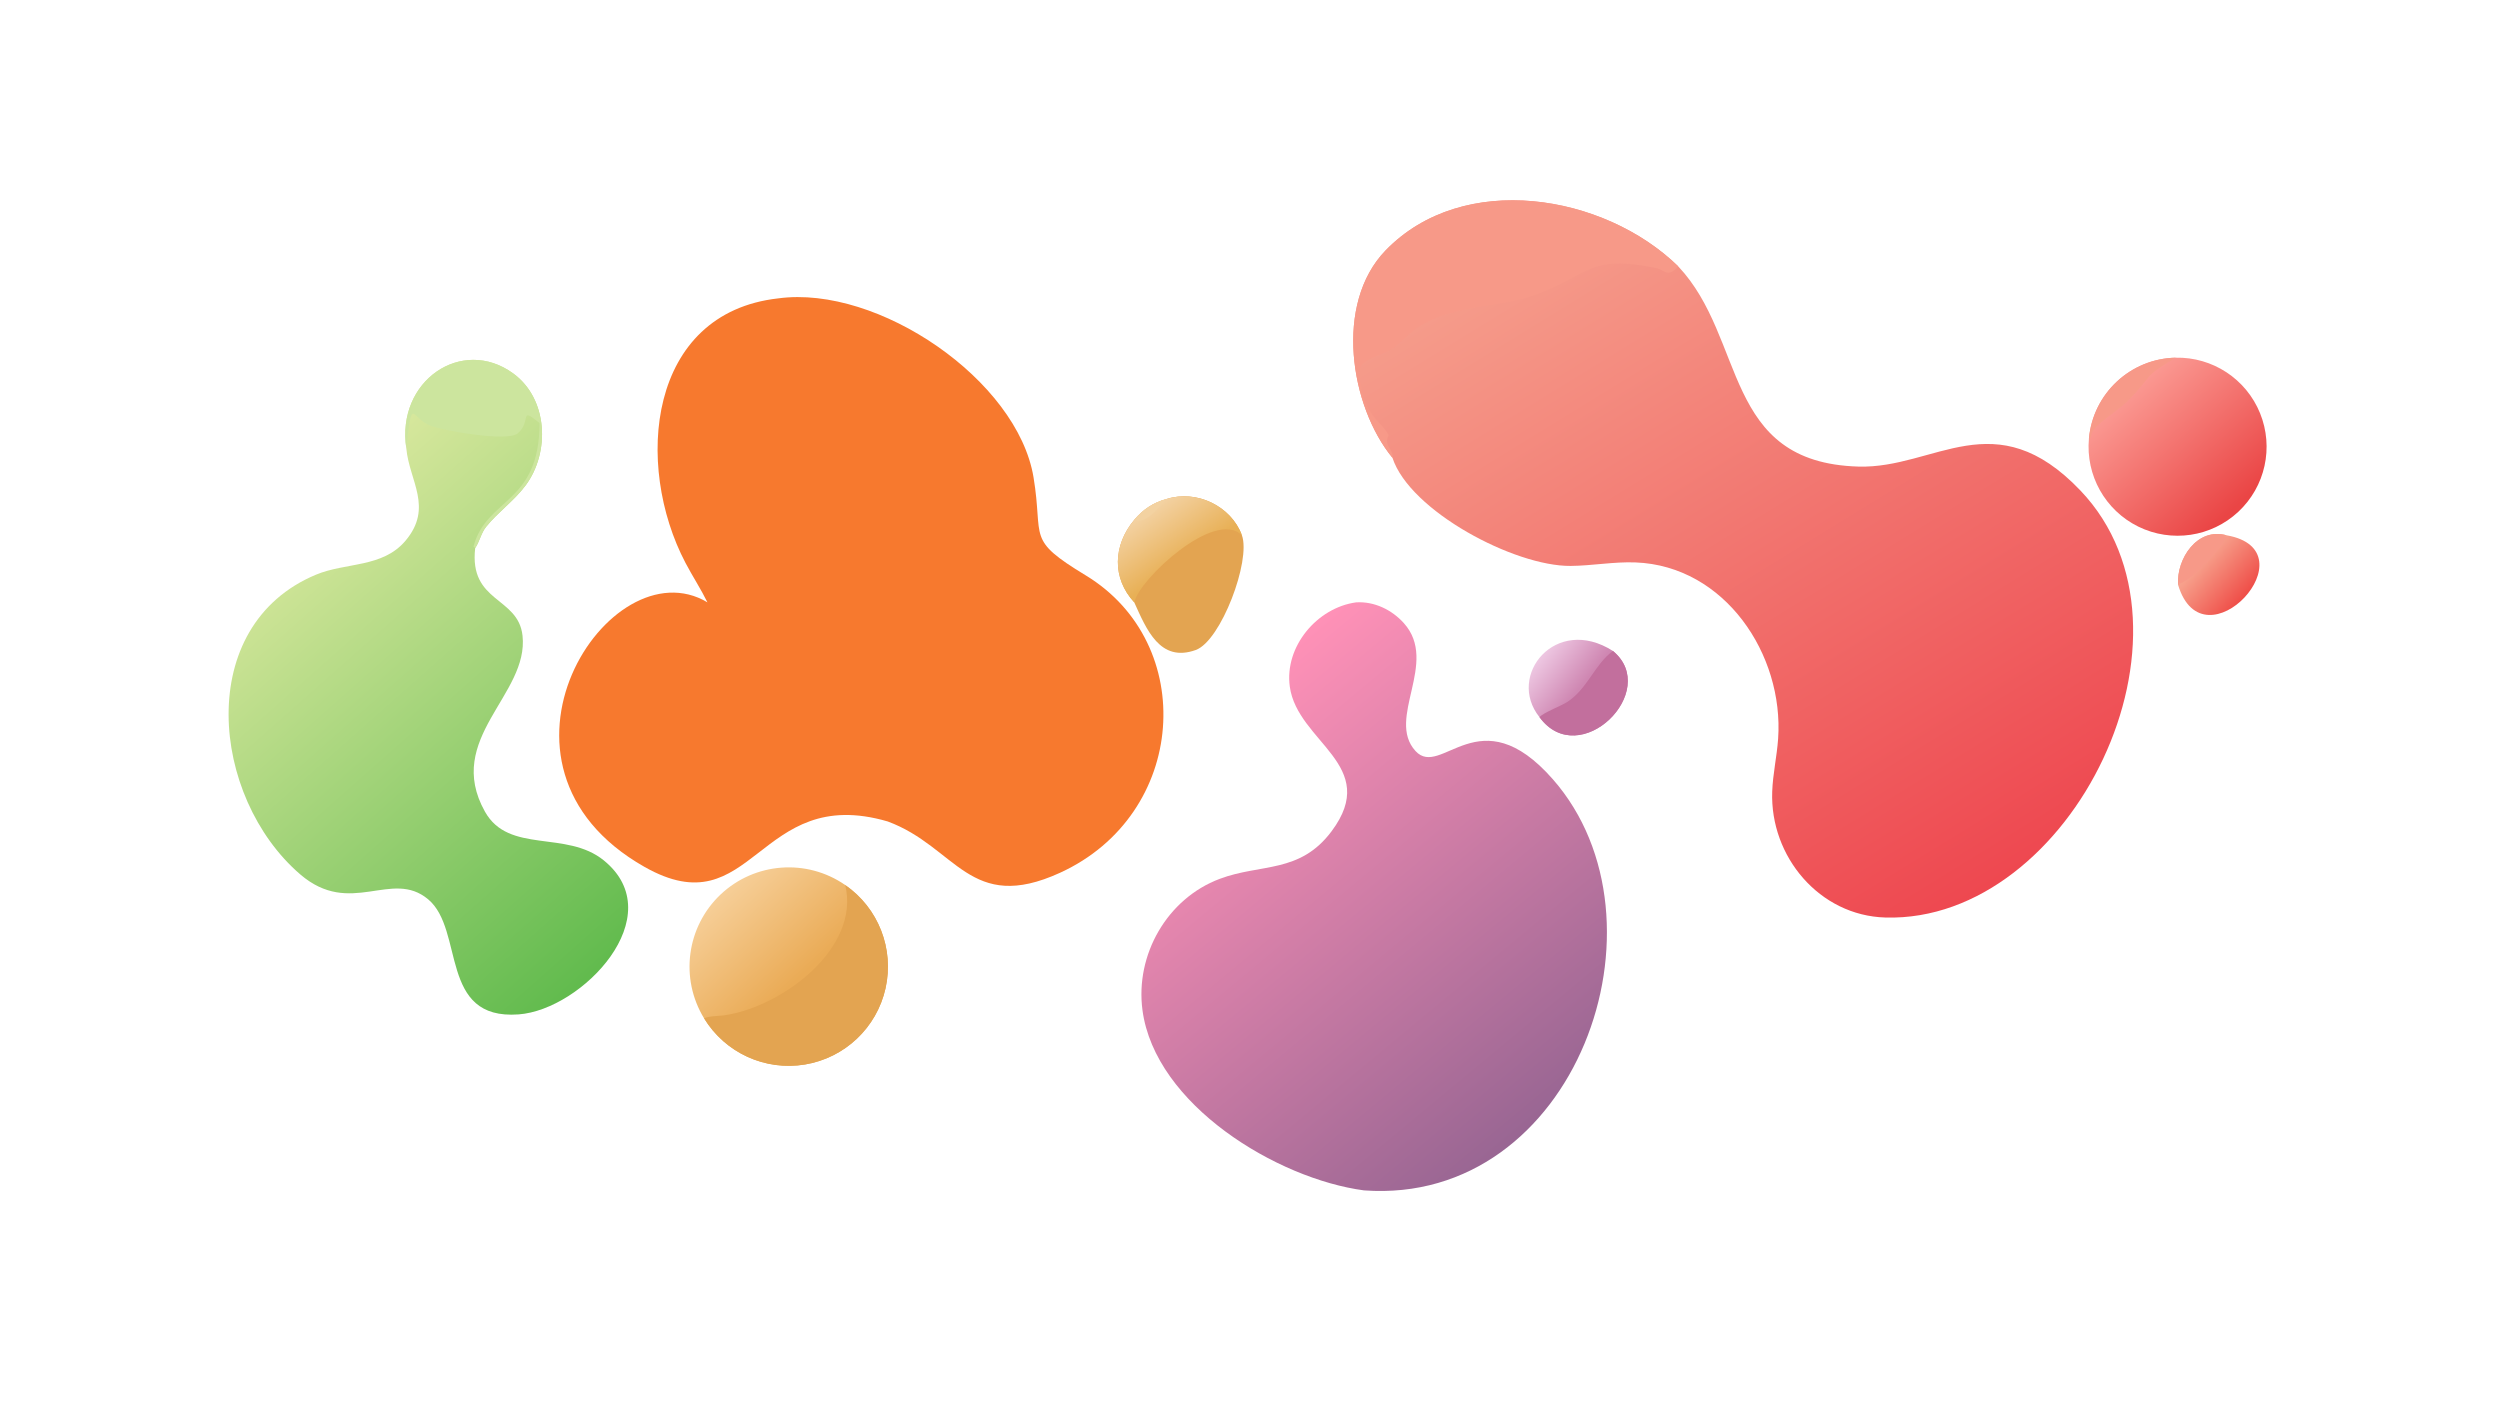
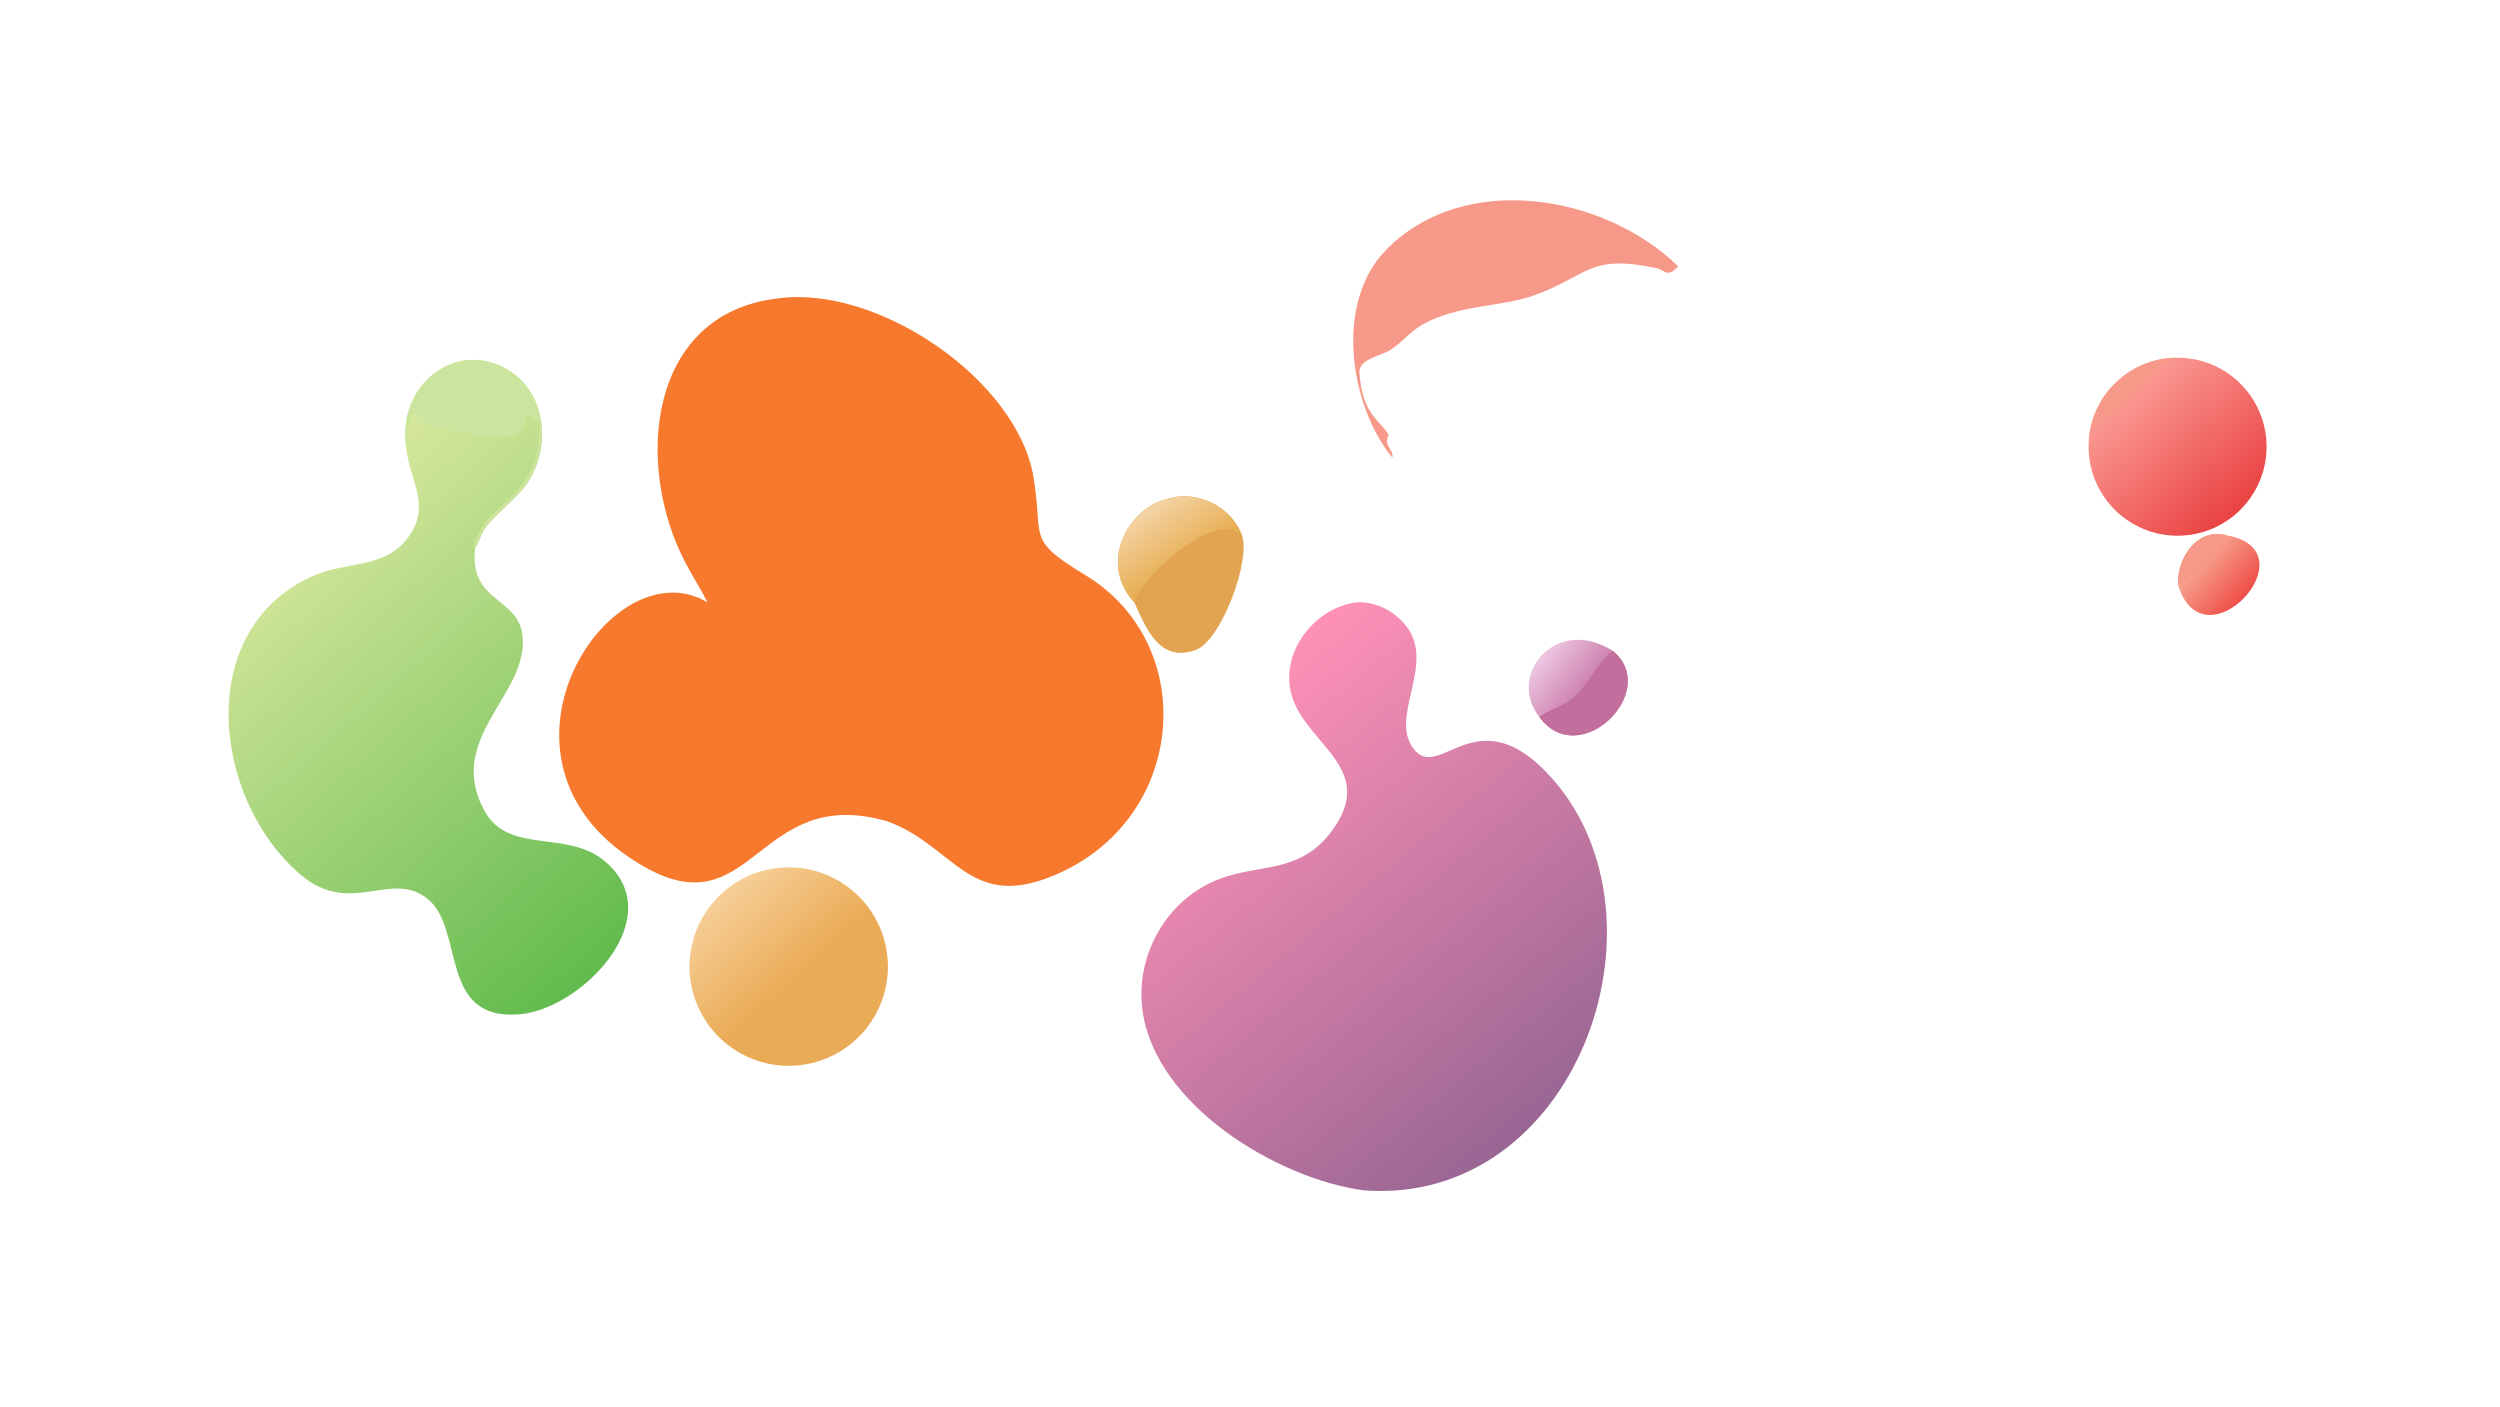
<svg xmlns="http://www.w3.org/2000/svg" width="3839" height="2160" viewBox="0 0 3839 2160">
  <defs>
    <linearGradient id="gradient_0" gradientUnits="userSpaceOnUse" x1="724.526" y1="322.202" x2="576.605" y2="81.438">
      <stop offset="0" stop-color="#EE4850" />
      <stop offset="1" stop-color="#F59B8A" />
    </linearGradient>
  </defs>
-   <path fill="url(#gradient_0)" transform="matrix(4.219 0 0 4.219 6.10352e-05 0)" d="M506.819 166.63C491.381 147.81 485.506 110.572 504.312 91.146C532.533 61.996 583.804 70.612 610.805 96.925C635.724 123.292 626.768 168.359 676.405 169.823C704.289 170.645 726.111 145.838 757.268 178.59C805.996 229.812 754.115 335.857 686.268 333.955C662.224 333.281 644.208 311.757 645.034 288.164C645.261 281.691 646.739 275.331 647.19 268.877C649.332 238.222 627.772 205.939 595.276 204.706C587.353 204.406 579.555 205.916 571.657 205.982C551.239 206.151 513.164 186.007 506.819 166.63Z" />
  <path fill="#F79988" transform="matrix(4.219 0 0 4.219 6.10352e-05 0)" d="M506.819 166.63C491.381 147.81 485.506 110.572 504.312 91.146C532.533 61.996 583.804 70.612 610.805 96.925C606.968 101.372 605.847 98.213 602.796 97.577C578.197 92.448 578.683 100.074 558.535 107.443C546.653 111.789 530.72 110.798 517.663 118.178C513.479 120.544 510.292 124.607 506.216 127.274C502.881 129.456 494.436 130.653 494.791 135.647C495.937 151.768 502.871 153.121 505.428 158.402L505.287 158.707C503.604 162.409 507.245 163.341 506.819 166.63Z" />
  <path fill="#F7792E" transform="matrix(4.219 0 0 4.219 6.10352e-05 0)" d="M283.276 108.597C319.59 103.683 370.313 138.317 376.179 173.734C379.912 196.268 373.187 196.079 395.173 209.421C436.15 234.286 432.212 296.434 385.855 317.652C352.942 332.716 348.164 308.249 323.092 298.985C275.531 285.112 274.348 338.107 234.531 315.497C169.269 278.438 221.878 197.891 257.49 219.24C255.068 214.324 252.064 209.749 249.518 204.906C230.732 169.174 235.751 113.919 283.276 108.597Z" />
  <defs>
    <linearGradient id="gradient_1" gradientUnits="userSpaceOnUse" x1="555.692" y1="410.677" x2="433.951" y2="264.188">
      <stop offset="0" stop-color="#996693" />
      <stop offset="1" stop-color="#FF91B7" />
    </linearGradient>
  </defs>
  <path fill="url(#gradient_1)" transform="matrix(4.219 0 0 4.219 6.10352e-05 0)" d="M493.618 219.24C500.234 218.854 506.611 221.942 510.989 226.834C523.826 241.18 504.357 261.498 515.206 273.353C524.599 283.617 538.4 253.074 565.213 283.649C610.437 335.219 573.539 438.874 496.465 433.269C464.824 429.065 420.42 402.134 415.83 367.679C413.149 347.549 424.748 327.103 443.935 319.881C458.95 314.23 473.092 318.037 484.661 302.553C502.665 278.455 472.268 270.176 469.455 249.951C467.421 235.319 479.43 221.155 493.618 219.24Z" />
  <defs>
    <linearGradient id="gradient_2" gradientUnits="userSpaceOnUse" x1="239.099" y1="332.977" x2="109.625" y2="186.75">
      <stop offset="0" stop-color="#62BB4E" />
      <stop offset="1" stop-color="#D6E79C" />
    </linearGradient>
  </defs>
  <path fill="url(#gradient_2)" transform="matrix(4.219 0 0 4.219 6.10352e-05 0)" d="M147.89 163.226C144.136 138.587 168.131 122.325 186.781 135.908C199.494 145.167 200.266 164.656 191.282 176.704C187.106 182.304 181.297 186.342 176.942 191.73C175.055 194.065 174.569 197.126 172.957 199.458C170.656 219.458 188.59 217.058 190.183 231.331C192.591 252.914 161.546 268.719 176.506 295.415C185.206 310.942 206.112 302.038 219.798 313.186C244.515 333.319 211.891 367.511 188.745 369.215C159.65 371.356 169.159 338.513 155.849 327.338C142.527 316.152 127.62 334.056 109.24 318.218C76.627 290.115 70.492 227.74 115.032 209.158C125.864 204.639 139.247 206.713 147.597 196.801C157.79 184.703 148.969 175.038 147.89 163.226Z" />
  <path fill="#CCE59E" transform="matrix(4.219 0 0 4.219 6.10352e-05 0)" d="M147.89 163.226C144.136 138.587 168.131 122.325 186.781 135.908C199.494 145.167 200.266 164.656 191.282 176.704C187.106 182.304 181.297 186.342 176.942 191.73C175.055 194.065 174.569 197.126 172.957 199.458L172.335 198.933C177.085 180.951 196.325 183.716 196.376 153.962C188.652 147.709 193.629 153.385 188.427 157.742C184.648 160.906 160.856 156.734 156.312 154.792C149.544 151.9 150.008 143.683 147.89 163.226Z" />
  <defs>
    <linearGradient id="gradient_3" gradientUnits="userSpaceOnUse" x1="290.899" y1="355.802" x2="263.16" y2="325.349">
      <stop offset="0" stop-color="#EAAB56" />
      <stop offset="1" stop-color="#F6CE97" />
    </linearGradient>
  </defs>
  <path fill="url(#gradient_3)" transform="matrix(4.219 0 0 4.219 6.10352e-05 0)" d="M256.274 370.664C247.37 356.102 249.873 337.292 262.277 325.568C274.68 313.844 293.597 312.406 307.629 322.121C319.723 330.494 325.531 345.368 322.312 359.724C319.092 374.079 307.489 385.047 292.978 387.451C278.467 389.855 263.949 383.215 256.274 370.664Z" />
-   <path fill="#E3A451" transform="matrix(4.219 0 0 4.219 6.10352e-05 0)" d="M307.629 322.121C319.723 330.494 325.531 345.368 322.312 359.724C319.092 374.079 307.489 385.047 292.978 387.451C278.467 389.855 263.949 383.215 256.274 370.664C257.711 369.811 261.801 369.796 263.53 369.554C284.521 366.615 313.287 345.116 307.629 322.121Z" />
  <defs>
    <linearGradient id="gradient_4" gradientUnits="userSpaceOnUse" x1="812.982" y1="185.07" x2="774.637" y2="142.724">
      <stop offset="0" stop-color="#EA4545" />
      <stop offset="1" stop-color="#FB9992" />
    </linearGradient>
  </defs>
  <path fill="url(#gradient_4)" transform="matrix(4.219 0 0 4.219 6.10352e-05 0)" d="M791.876 130.187C805.315 129.896 817.538 137.935 822.597 150.393C827.655 162.85 824.498 177.137 814.662 186.302C804.826 195.466 790.354 197.604 778.289 191.675C766.225 185.746 759.073 172.981 760.315 159.593C761.837 143.193 775.414 130.543 791.876 130.187Z" />
  <path fill="#F79988" transform="matrix(4.219 0 0 4.219 6.10352e-05 0)" d="M760.315 159.593C761.837 143.193 775.414 130.543 791.876 130.187L791.511 130.407C779.235 137.709 783.811 136.672 774.058 146.33C771.522 148.841 761.943 154.993 761.282 157.838L761.193 158.209C761.115 158.543 761.051 158.877 760.992 159.214L760.315 159.593Z" />
  <path fill="#E3A451" transform="matrix(4.219 0 0 4.219 6.10352e-05 0)" d="M424.643 181.603C435.483 178.18 448.066 184.127 452.024 194.825C455.367 203.995 444.408 233.27 435.221 236.581C422.141 241.293 417.245 228.961 412.836 219.24C404.681 210.416 405.085 198.464 412.836 189.215C416.037 185.411 419.847 182.892 424.643 181.603Z" />
  <defs>
    <linearGradient id="gradient_5" gradientUnits="userSpaceOnUse" x1="430.582" y1="204.332" x2="418.096" y2="186.187">
      <stop offset="0" stop-color="#E8B056" />
      <stop offset="1" stop-color="#F3D1A1" />
    </linearGradient>
  </defs>
  <path fill="url(#gradient_5)" transform="matrix(4.219 0 0 4.219 6.10352e-05 0)" d="M424.643 181.603C435.483 178.18 448.066 184.127 452.024 194.825C442.242 185.049 414.576 210.874 412.836 219.24C404.681 210.416 405.085 198.464 412.836 189.215C416.037 185.411 419.847 182.892 424.643 181.603Z" />
  <path fill="#F3D2A1" transform="matrix(4.219 0 0 4.219 6.10352e-05 0)" d="M412.836 189.215C416.037 185.411 419.847 182.892 424.643 181.603C421.955 184.215 417.239 191.028 412.836 189.215Z" />
  <defs>
    <linearGradient id="gradient_6" gradientUnits="userSpaceOnUse" x1="575.325" y1="250.037" x2="561.257" y2="238.916">
      <stop offset="0" stop-color="#CF87B2" />
      <stop offset="1" stop-color="#EDC6E1" />
    </linearGradient>
  </defs>
  <path fill="url(#gradient_6)" transform="matrix(4.219 0 0 4.219 6.10352e-05 0)" d="M560.333 261.03C548.193 245.909 566.229 223.648 587.065 236.93C604.705 251.501 574.864 280.87 560.333 261.03Z" />
  <path fill="#C26F9D" transform="matrix(4.219 0 0 4.219 6.10352e-05 0)" d="M560.333 261.03C561.574 259.459 568.313 256.901 570.5 255.467C577.807 250.675 580.508 241.672 587.065 236.93C604.705 251.501 574.864 280.87 560.333 261.03Z" />
  <defs>
    <linearGradient id="gradient_7" gradientUnits="userSpaceOnUse" x1="816.705" y1="217.063" x2="801.533" y2="203.795">
      <stop offset="0" stop-color="#EF4F49" />
      <stop offset="1" stop-color="#F7A18C" />
    </linearGradient>
  </defs>
  <path fill="url(#gradient_7)" transform="matrix(4.219 0 0 4.219 6.10352e-05 0)" d="M792.751 212.842C792.159 203.377 799.707 191.848 810.396 194.825C842.022 200.38 802.032 243.703 792.751 212.842Z" />
  <path fill="#F79988" transform="matrix(4.219 0 0 4.219 6.10352e-05 0)" d="M792.751 212.842C792.159 203.377 799.707 191.848 810.396 194.825L809.422 195.29L810.581 195.521C806.558 201.607 800.249 209.094 793.619 212.434L793.391 211.898L792.751 212.842Z" />
</svg>